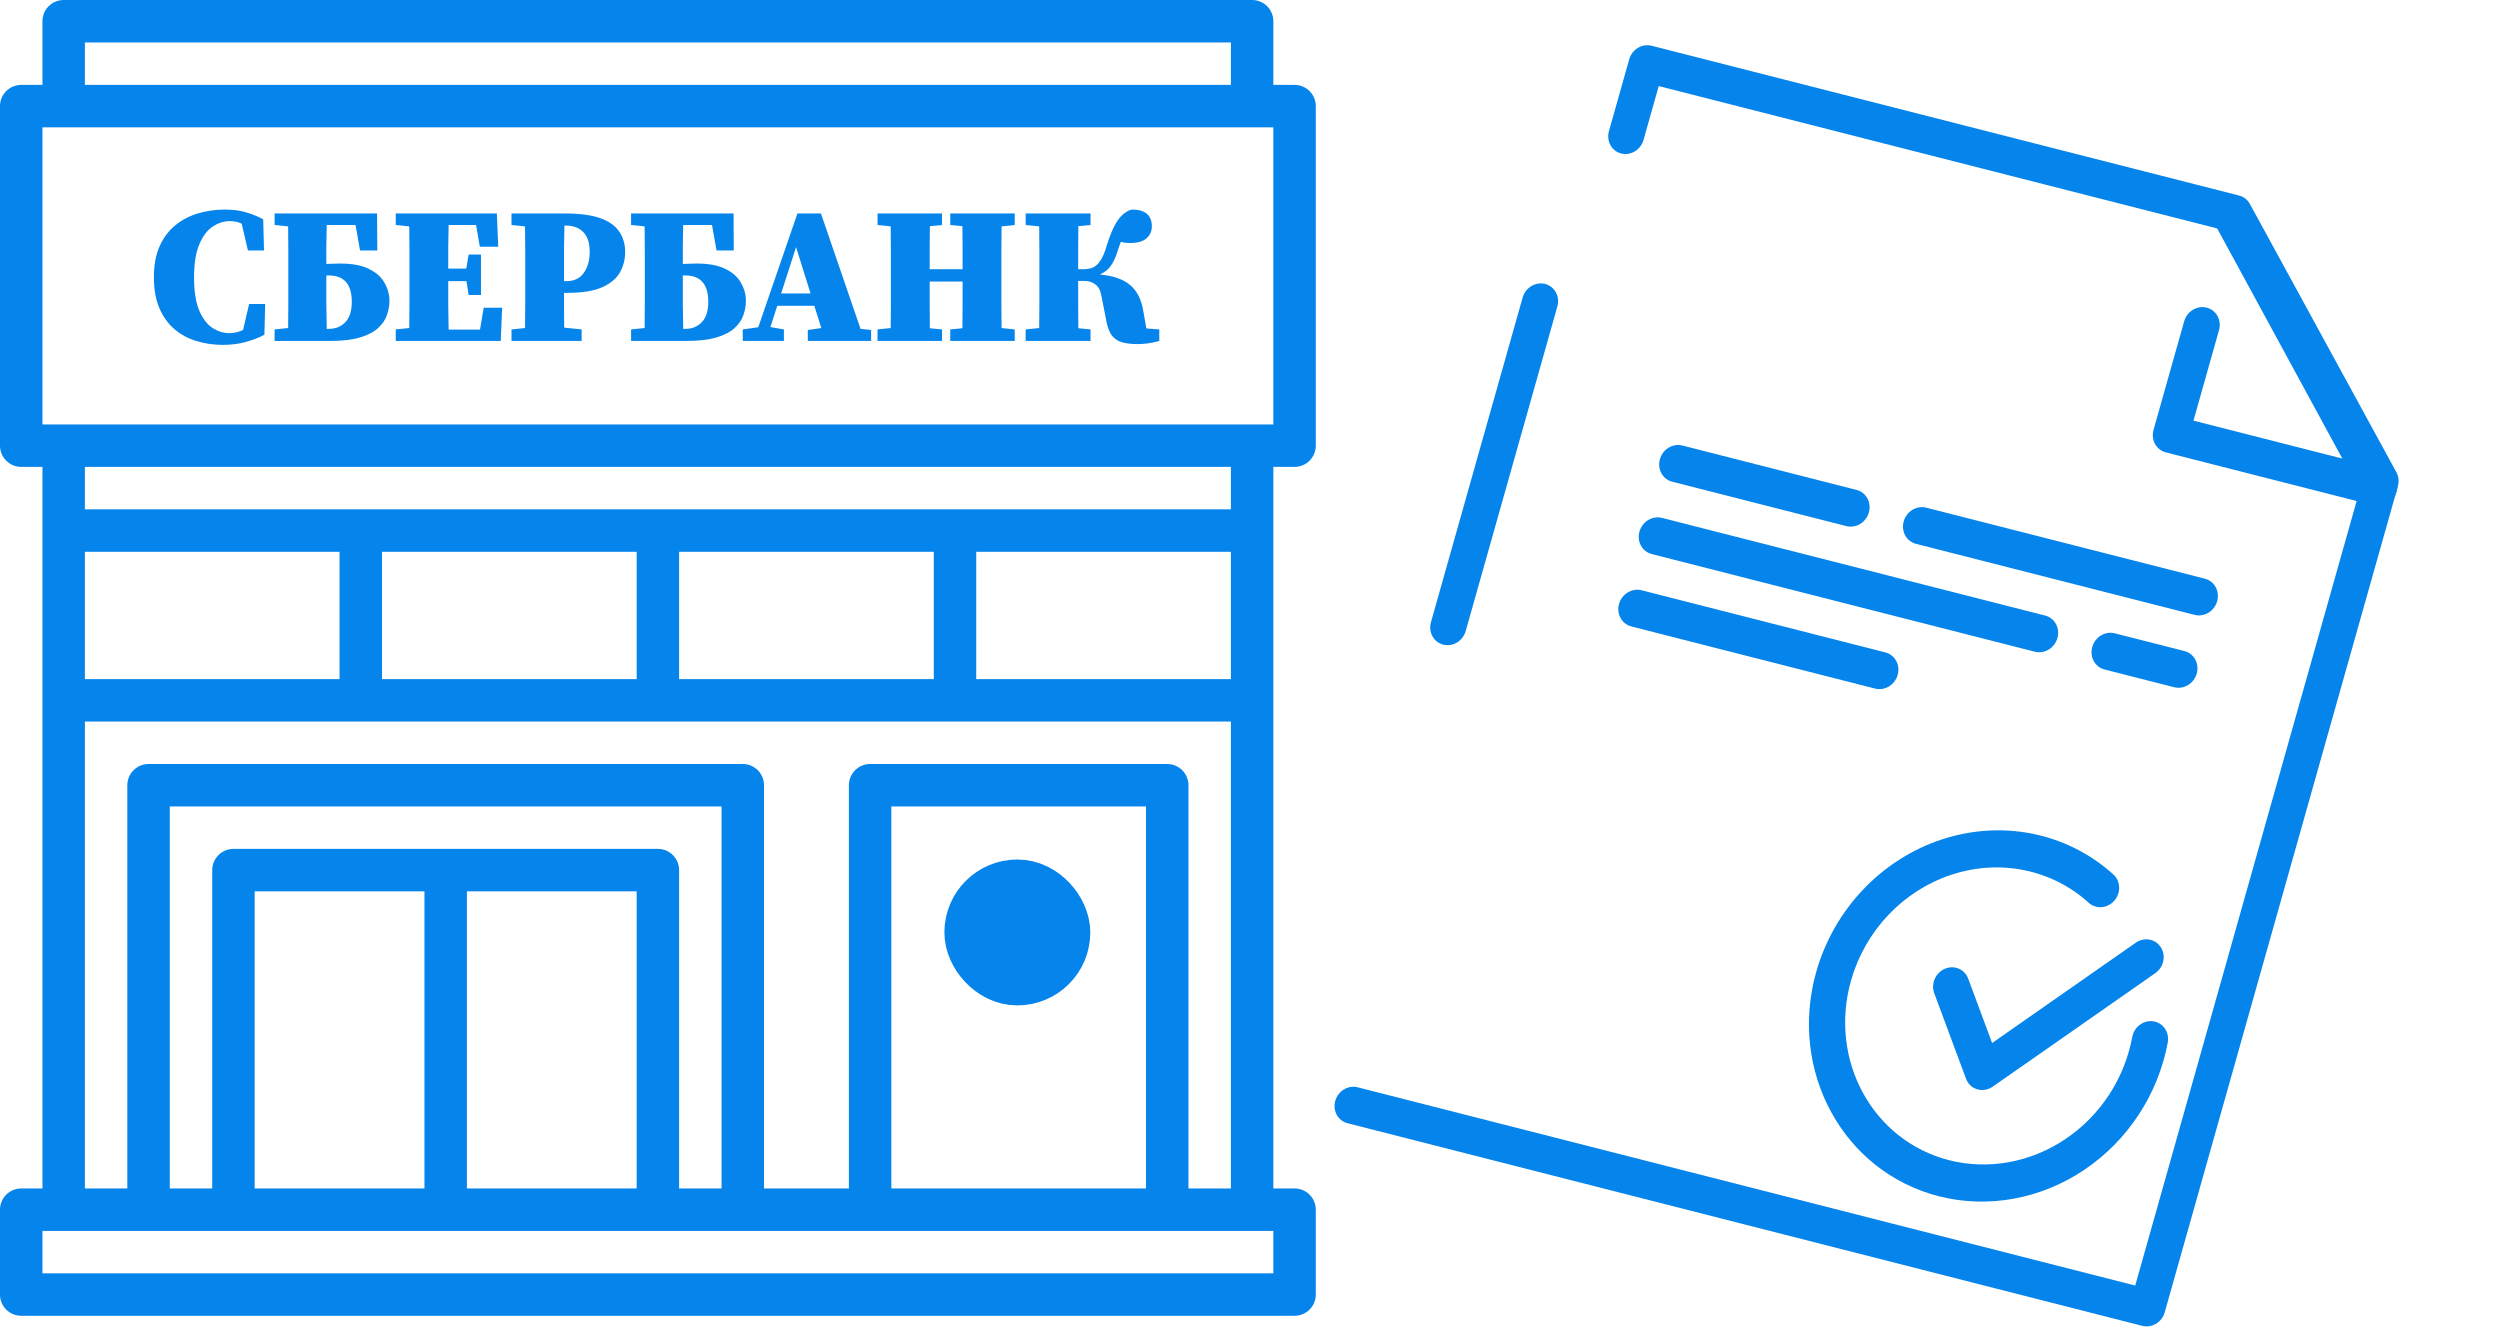
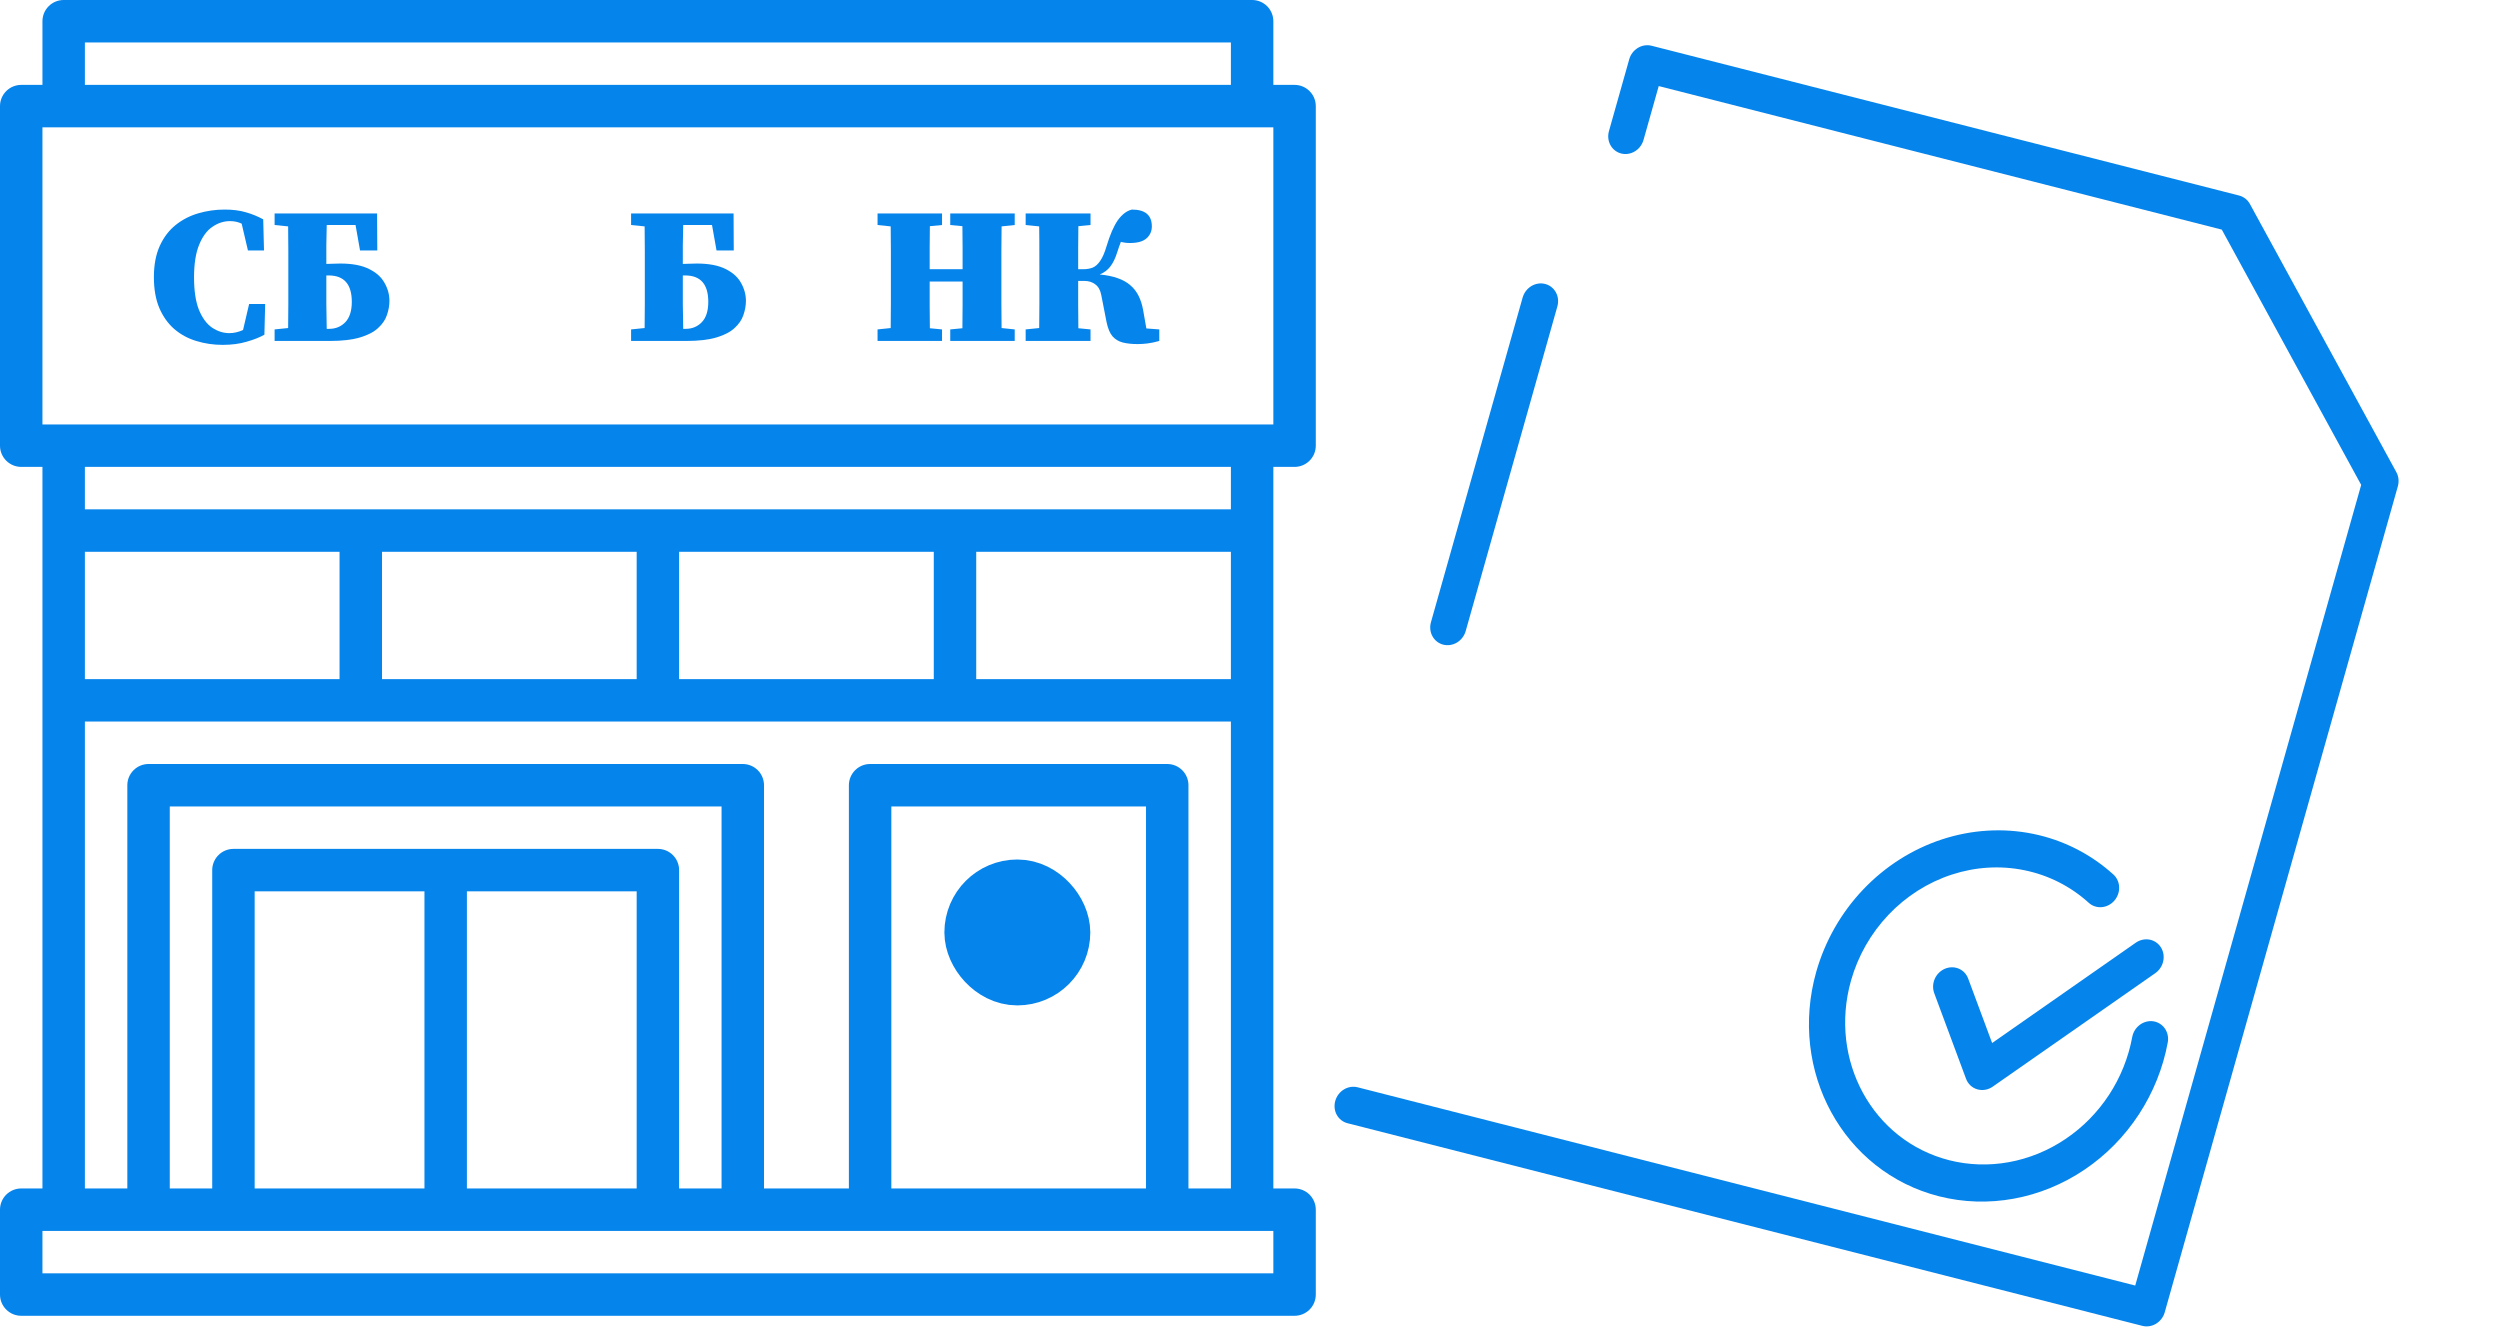
<svg xmlns="http://www.w3.org/2000/svg" width="133" height="71" viewBox="0 0 133 71" fill="none">
  <path d="M68.871 24.839C69.17 24.839 69.458 24.72 69.669 24.508C69.881 24.296 70 24.009 70 23.71V5.645C70 5.346 69.881 5.059 69.669 4.847C69.458 4.635 69.17 4.516 68.871 4.516H67.742V1.129C67.742 0.83 67.623 0.542 67.411 0.331C67.2 0.119 66.912 0 66.613 0H3.387C3.088 0 2.8 0.119 2.589 0.331C2.377 0.542 2.258 0.83 2.258 1.129V4.516H1.129C0.83 4.516 0.542 4.635 0.331 4.847C0.119 5.059 0 5.346 0 5.645V23.71C0 24.009 0.119 24.296 0.331 24.508C0.542 24.72 0.83 24.839 1.129 24.839H2.258V63.226H1.129C0.83 63.226 0.542 63.345 0.331 63.556C0.119 63.768 0 64.055 0 64.355V68.871C0 69.17 0.119 69.458 0.331 69.669C0.542 69.881 0.83 70 1.129 70H68.871C69.17 70 69.458 69.881 69.669 69.669C69.881 69.458 70 69.17 70 68.871V64.355C70 64.055 69.881 63.768 69.669 63.556C69.458 63.345 69.17 63.226 68.871 63.226H67.742V24.839H68.871ZM4.516 2.258H65.484V4.516H4.516V2.258ZM2.258 6.774H67.742V22.581H2.258V6.774ZM65.484 36.129H51.935V29.355H65.484V36.129ZM49.677 36.129H36.129V29.355H49.677V36.129ZM33.871 36.129H20.323V29.355H33.871V36.129ZM18.064 36.129H4.516V29.355H18.064V36.129ZM67.742 67.742H2.258V65.484H67.742V67.742ZM38.387 63.226H36.129V46.29C36.129 45.991 36.01 45.704 35.798 45.492C35.587 45.28 35.299 45.161 35 45.161H12.419C12.12 45.161 11.833 45.28 11.621 45.492C11.409 45.704 11.29 45.991 11.29 46.29V63.226H9.032V42.903H38.387V63.226ZM13.548 63.226V47.419H22.581V63.226H13.548ZM24.839 47.419H33.871V63.226H24.839V47.419ZM60.968 63.226H47.419V42.903H60.968V63.226ZM63.226 63.226V41.774C63.226 41.475 63.107 41.188 62.895 40.976C62.683 40.764 62.396 40.645 62.097 40.645H46.29C45.991 40.645 45.704 40.764 45.492 40.976C45.28 41.188 45.161 41.475 45.161 41.774V63.226H40.645V41.774C40.645 41.475 40.526 41.188 40.315 40.976C40.103 40.764 39.816 40.645 39.516 40.645H7.903C7.604 40.645 7.317 40.764 7.105 40.976C6.893 41.188 6.774 41.475 6.774 41.774V63.226H4.516V38.387H65.484V63.226H63.226ZM65.484 27.097H4.516V24.839H65.484V27.097Z" fill="#0584EC" />
  <rect x="52.182" y="47.666" width="3.881" height="3.881" rx="1.941" stroke="#0584EC" stroke-width="3.881" />
  <path d="M11.845 18.347C11.352 18.347 10.883 18.277 10.438 18.139C10 18.007 9.611 17.796 9.271 17.504C8.937 17.213 8.673 16.842 8.478 16.391C8.284 15.934 8.187 15.386 8.187 14.748C8.187 14.096 8.291 13.541 8.499 13.084C8.708 12.626 8.989 12.255 9.344 11.971C9.698 11.687 10.101 11.479 10.553 11.347C11.005 11.215 11.47 11.149 11.95 11.149C12.387 11.149 12.766 11.198 13.086 11.295C13.405 11.385 13.711 11.51 14.003 11.669L14.045 13.323H13.19L12.857 11.898C12.669 11.808 12.464 11.763 12.242 11.763C11.908 11.763 11.595 11.863 11.303 12.065C11.011 12.259 10.775 12.578 10.595 13.021C10.414 13.458 10.323 14.037 10.323 14.758C10.323 15.473 10.41 16.048 10.584 16.485C10.765 16.922 10.998 17.237 11.283 17.431C11.574 17.626 11.88 17.723 12.2 17.723C12.443 17.723 12.686 17.667 12.93 17.556L13.253 16.173H14.107L14.066 17.806C13.809 17.951 13.492 18.076 13.117 18.18C12.749 18.291 12.325 18.347 11.845 18.347Z" fill="#0584EC" />
  <path d="M17.361 14.852C17.361 15.296 17.361 15.739 17.361 16.183C17.368 16.62 17.375 17.057 17.382 17.494H17.518C17.858 17.494 18.143 17.376 18.372 17.14C18.602 16.898 18.716 16.537 18.716 16.058C18.716 15.122 18.306 14.654 17.486 14.654C17.466 14.654 17.445 14.654 17.424 14.654C17.403 14.654 17.382 14.654 17.361 14.654V14.852ZM14.609 11.971V11.357H20.061L20.072 13.323H19.154L18.915 11.971H17.382C17.375 12.338 17.368 12.699 17.361 13.053C17.361 13.406 17.361 13.736 17.361 14.041C17.48 14.034 17.598 14.03 17.716 14.03C17.841 14.023 17.969 14.02 18.102 14.02C18.741 14.02 19.252 14.117 19.634 14.311C20.016 14.498 20.291 14.745 20.457 15.05C20.631 15.355 20.718 15.674 20.718 16.006C20.718 16.256 20.673 16.509 20.582 16.766C20.499 17.015 20.343 17.244 20.113 17.452C19.891 17.66 19.571 17.827 19.154 17.951C18.737 18.076 18.199 18.139 17.539 18.139H14.609V17.525L15.329 17.452C15.336 17.022 15.339 16.592 15.339 16.163C15.339 15.733 15.339 15.299 15.339 14.862V14.644C15.339 14.214 15.339 13.781 15.339 13.344C15.339 12.907 15.336 12.474 15.329 12.044L14.609 11.971Z" fill="#0584EC" />
-   <path d="M21.054 11.971V11.357H26.433L26.505 13.125H25.526L25.328 11.971H23.868C23.861 12.352 23.854 12.737 23.847 13.125C23.847 13.514 23.847 13.902 23.847 14.29H24.806L24.931 13.541H25.588V15.694H24.931L24.817 14.956H23.847C23.847 15.414 23.847 15.854 23.847 16.277C23.854 16.7 23.861 17.119 23.868 17.535H25.536L25.734 16.37H26.714L26.641 18.139H21.054V17.525L21.773 17.452C21.78 17.036 21.783 16.617 21.783 16.194C21.783 15.764 21.783 15.337 21.783 14.914V14.582C21.783 14.159 21.783 13.736 21.783 13.313C21.783 12.89 21.78 12.467 21.773 12.044L21.054 11.971Z" fill="#0584EC" />
-   <path d="M30.11 12.002H30.027C30.02 12.425 30.013 12.851 30.006 13.281C30.006 13.711 30.006 14.145 30.006 14.582V14.956H30.152C30.541 14.956 30.84 14.814 31.048 14.53C31.264 14.238 31.372 13.86 31.372 13.396C31.372 12.924 31.257 12.574 31.028 12.345C30.805 12.117 30.499 12.002 30.11 12.002ZM27.212 11.971V11.357H30.058C30.843 11.357 31.469 11.44 31.934 11.607C32.4 11.773 32.737 12.012 32.946 12.325C33.154 12.63 33.258 12.99 33.258 13.406C33.258 13.802 33.164 14.165 32.977 14.498C32.789 14.824 32.47 15.088 32.018 15.289C31.573 15.483 30.965 15.58 30.194 15.58H30.006C30.006 15.851 30.006 16.145 30.006 16.464C30.006 16.776 30.009 17.099 30.016 17.431L30.944 17.525V18.139H27.212V17.525L27.932 17.452C27.939 17.036 27.942 16.617 27.942 16.194C27.942 15.764 27.942 15.337 27.942 14.914V14.582C27.942 14.159 27.942 13.736 27.942 13.313C27.942 12.89 27.939 12.467 27.932 12.044L27.212 11.971Z" fill="#0584EC" />
  <path d="M36.326 14.852C36.326 15.296 36.326 15.739 36.326 16.183C36.333 16.62 36.34 17.057 36.347 17.494H36.483C36.823 17.494 37.108 17.376 37.337 17.14C37.567 16.898 37.681 16.537 37.681 16.058C37.681 15.122 37.271 14.654 36.451 14.654C36.43 14.654 36.41 14.654 36.389 14.654C36.368 14.654 36.347 14.654 36.326 14.654V14.852ZM33.574 11.971V11.357H39.026L39.036 13.323H38.119L37.879 11.971H36.347C36.34 12.338 36.333 12.699 36.326 13.053C36.326 13.406 36.326 13.736 36.326 14.041C36.444 14.034 36.562 14.03 36.681 14.03C36.806 14.023 36.934 14.02 37.066 14.02C37.706 14.02 38.216 14.117 38.599 14.311C38.981 14.498 39.255 14.745 39.422 15.05C39.596 15.355 39.683 15.674 39.683 16.006C39.683 16.256 39.638 16.509 39.547 16.766C39.464 17.015 39.307 17.244 39.078 17.452C38.856 17.66 38.536 17.827 38.119 17.951C37.702 18.076 37.163 18.139 36.503 18.139H33.574V17.525L34.294 17.452C34.3 17.022 34.304 16.592 34.304 16.163C34.304 15.733 34.304 15.299 34.304 14.862V14.644C34.304 14.214 34.304 13.781 34.304 13.344C34.304 12.907 34.3 12.474 34.294 12.044L33.574 11.971Z" fill="#0584EC" />
-   <path d="M42.351 13.146L41.558 15.611H43.122L42.351 13.146ZM39.515 18.139V17.525L40.339 17.411L42.423 11.357H43.674L45.78 17.494L46.343 17.556V18.139H42.976V17.556L43.695 17.452L43.32 16.267H41.35L40.985 17.4L41.704 17.525V18.139H39.515Z" fill="#0584EC" />
  <path d="M50.553 11.971V11.357H53.983V11.971L53.285 12.044C53.278 12.46 53.274 12.879 53.274 13.302C53.274 13.725 53.274 14.152 53.274 14.582V14.914C53.274 15.337 53.274 15.76 53.274 16.183C53.274 16.606 53.278 17.029 53.285 17.452L53.983 17.525V18.139H50.553V17.525L51.2 17.463C51.207 17.04 51.21 16.62 51.21 16.204C51.21 15.781 51.21 15.372 51.21 14.977H49.459C49.459 15.414 49.459 15.837 49.459 16.246C49.459 16.655 49.462 17.061 49.469 17.463L50.116 17.525V18.139H46.686V17.525L47.385 17.452C47.392 17.036 47.395 16.617 47.395 16.194C47.395 15.764 47.395 15.337 47.395 14.914V14.582C47.395 14.159 47.395 13.736 47.395 13.313C47.395 12.89 47.392 12.467 47.385 12.044L46.686 11.971V11.357H50.116V11.971L49.469 12.033C49.462 12.408 49.459 12.786 49.459 13.167C49.459 13.548 49.459 13.933 49.459 14.322H51.21C51.21 13.94 51.21 13.559 51.21 13.177C51.21 12.796 51.207 12.415 51.2 12.033L50.553 11.971Z" fill="#0584EC" />
-   <path d="M58.87 17.14L58.589 15.705C58.54 15.441 58.436 15.251 58.276 15.133C58.116 15.008 57.925 14.946 57.703 14.946H57.359C57.359 15.389 57.359 15.819 57.359 16.235C57.359 16.644 57.362 17.053 57.369 17.463L58.016 17.525V18.139H54.565V17.525L55.285 17.452C55.291 17.036 55.295 16.617 55.295 16.194C55.295 15.764 55.295 15.337 55.295 14.914V14.582C55.295 14.159 55.295 13.736 55.295 13.313C55.295 12.89 55.291 12.467 55.285 12.044L54.565 11.971V11.357H58.016V11.971L57.369 12.033C57.362 12.408 57.359 12.786 57.359 13.167C57.359 13.548 57.359 13.933 57.359 14.322H57.63C57.818 14.322 57.984 14.294 58.13 14.238C58.276 14.176 58.408 14.058 58.526 13.885C58.651 13.711 58.766 13.448 58.87 13.094C59.051 12.491 59.249 12.033 59.465 11.721C59.687 11.409 59.937 11.219 60.215 11.149C60.924 11.149 61.278 11.447 61.278 12.044C61.278 12.3 61.184 12.512 60.997 12.678C60.809 12.845 60.517 12.928 60.121 12.928C59.934 12.928 59.77 12.907 59.631 12.865C59.603 12.942 59.572 13.025 59.538 13.115C59.51 13.198 59.478 13.292 59.444 13.396C59.346 13.715 59.225 13.971 59.079 14.165C58.933 14.36 58.742 14.505 58.505 14.602C59.228 14.672 59.767 14.859 60.121 15.164C60.483 15.462 60.715 15.916 60.82 16.527L60.986 17.473L61.674 17.525V18.139C61.431 18.208 61.216 18.253 61.028 18.274C60.847 18.295 60.677 18.305 60.517 18.305C60.218 18.305 59.958 18.277 59.736 18.222C59.513 18.166 59.329 18.055 59.183 17.889C59.044 17.723 58.94 17.473 58.87 17.14Z" fill="#0584EC" />
+   <path d="M58.87 17.14L58.589 15.705C58.54 15.441 58.436 15.251 58.276 15.133C58.116 15.008 57.925 14.946 57.703 14.946H57.359C57.359 15.389 57.359 15.819 57.359 16.235C57.359 16.644 57.362 17.053 57.369 17.463L58.016 17.525V18.139H54.565V17.525L55.285 17.452C55.291 17.036 55.295 16.617 55.295 16.194C55.295 15.764 55.295 15.337 55.295 14.914V14.582C55.295 12.89 55.291 12.467 55.285 12.044L54.565 11.971V11.357H58.016V11.971L57.369 12.033C57.362 12.408 57.359 12.786 57.359 13.167C57.359 13.548 57.359 13.933 57.359 14.322H57.63C57.818 14.322 57.984 14.294 58.13 14.238C58.276 14.176 58.408 14.058 58.526 13.885C58.651 13.711 58.766 13.448 58.87 13.094C59.051 12.491 59.249 12.033 59.465 11.721C59.687 11.409 59.937 11.219 60.215 11.149C60.924 11.149 61.278 11.447 61.278 12.044C61.278 12.3 61.184 12.512 60.997 12.678C60.809 12.845 60.517 12.928 60.121 12.928C59.934 12.928 59.77 12.907 59.631 12.865C59.603 12.942 59.572 13.025 59.538 13.115C59.51 13.198 59.478 13.292 59.444 13.396C59.346 13.715 59.225 13.971 59.079 14.165C58.933 14.36 58.742 14.505 58.505 14.602C59.228 14.672 59.767 14.859 60.121 15.164C60.483 15.462 60.715 15.916 60.82 16.527L60.986 17.473L61.674 17.525V18.139C61.431 18.208 61.216 18.253 61.028 18.274C60.847 18.295 60.677 18.305 60.517 18.305C60.218 18.305 59.958 18.277 59.736 18.222C59.513 18.166 59.329 18.055 59.183 17.889C59.044 17.723 58.94 17.473 58.87 17.14Z" fill="#0584EC" />
  <path d="M113.974 70.536L71.686 59.755C71.443 59.692 71.237 59.532 71.115 59.309C70.993 59.086 70.965 58.818 71.037 58.565C71.108 58.312 71.274 58.093 71.497 57.958C71.72 57.823 71.982 57.782 72.226 57.844L113.594 68.391L125.615 25.796L118.2 12.216L88.244 4.579L87.435 7.445C87.363 7.698 87.198 7.917 86.975 8.052C86.752 8.187 86.49 8.228 86.246 8.166C86.002 8.104 85.797 7.943 85.675 7.72C85.553 7.497 85.525 7.229 85.596 6.976L86.675 3.155C86.746 2.901 86.912 2.683 87.135 2.548C87.358 2.413 87.62 2.372 87.864 2.434L119.12 10.402C119.364 10.465 119.569 10.626 119.692 10.847L127.488 25.124C127.609 25.348 127.637 25.615 127.566 25.869L115.163 69.815C115.092 70.068 114.926 70.287 114.703 70.422C114.48 70.557 114.218 70.598 113.974 70.536Z" fill="#0584EC" />
-   <path d="M126.301 26.89L115.223 24.067C114.977 24.004 114.77 23.843 114.648 23.618C114.525 23.393 114.496 23.123 114.568 22.868L116.199 17.093C116.271 16.838 116.437 16.618 116.662 16.482C116.887 16.346 117.151 16.304 117.397 16.367C117.642 16.429 117.849 16.591 117.972 16.816C118.095 17.041 118.124 17.31 118.051 17.565L116.693 22.378L124.612 24.396L117.908 12.067C117.79 11.842 117.766 11.575 117.84 11.323C117.913 11.072 118.079 10.855 118.302 10.721C118.524 10.586 118.785 10.545 119.028 10.605C119.272 10.665 119.478 10.822 119.603 11.042L127.421 25.416C127.512 25.583 127.552 25.777 127.535 25.973C127.517 26.168 127.444 26.357 127.325 26.515C127.205 26.673 127.044 26.793 126.862 26.859C126.679 26.926 126.485 26.937 126.301 26.89ZM116.755 32.711L101.932 28.933C101.686 28.87 101.479 28.709 101.356 28.484C101.234 28.259 101.205 27.99 101.277 27.734C101.349 27.479 101.516 27.259 101.741 27.123C101.965 26.987 102.23 26.945 102.475 27.008L117.299 30.786C117.544 30.849 117.751 31.01 117.874 31.235C117.997 31.46 118.025 31.73 117.953 31.985C117.881 32.24 117.714 32.46 117.49 32.596C117.265 32.732 117.001 32.774 116.755 32.711ZM108.257 34.672L87.875 29.477C87.629 29.415 87.422 29.253 87.299 29.028C87.177 28.804 87.148 28.534 87.22 28.279C87.292 28.023 87.459 27.803 87.684 27.667C87.908 27.531 88.173 27.49 88.418 27.552L108.8 32.747C109.046 32.81 109.253 32.971 109.376 33.196C109.498 33.421 109.527 33.69 109.455 33.946C109.383 34.201 109.216 34.421 108.991 34.557C108.767 34.693 108.502 34.735 108.257 34.672ZM99.758 36.633L86.788 33.327C86.542 33.264 86.335 33.103 86.213 32.878C86.09 32.654 86.061 32.384 86.133 32.129C86.205 31.873 86.372 31.653 86.597 31.517C86.822 31.381 87.086 31.34 87.332 31.402L100.302 34.708C100.547 34.771 100.754 34.932 100.877 35.157C101 35.382 101.028 35.651 100.956 35.907C100.884 36.162 100.718 36.382 100.493 36.518C100.268 36.654 100.004 36.696 99.758 36.633ZM115.668 36.561L111.962 35.617C111.717 35.554 111.51 35.392 111.387 35.168C111.264 34.943 111.236 34.673 111.308 34.418C111.38 34.163 111.547 33.943 111.771 33.806C111.996 33.67 112.26 33.629 112.506 33.692L116.212 34.636C116.457 34.699 116.664 34.86 116.787 35.085C116.91 35.31 116.938 35.579 116.866 35.835C116.794 36.09 116.628 36.31 116.403 36.446C116.178 36.582 115.914 36.624 115.668 36.561ZM98.226 27.988L88.962 25.627C88.716 25.565 88.509 25.403 88.386 25.178C88.263 24.954 88.235 24.684 88.307 24.429C88.379 24.173 88.546 23.953 88.77 23.817C88.995 23.681 89.26 23.64 89.505 23.702L98.77 26.064C99.015 26.126 99.222 26.288 99.345 26.512C99.468 26.737 99.496 27.007 99.424 27.262C99.352 27.517 99.186 27.737 98.961 27.874C98.736 28.01 98.472 28.051 98.226 27.988Z" fill="#0584EC" />
  <path d="M76.78 34.296C76.535 34.233 76.328 34.072 76.206 33.848C76.083 33.624 76.055 33.355 76.127 33.101L81.004 15.83C81.076 15.576 81.243 15.356 81.467 15.22C81.691 15.085 81.954 15.043 82.199 15.106C82.444 15.168 82.651 15.329 82.773 15.553C82.896 15.777 82.924 16.046 82.852 16.301L77.975 33.572C77.903 33.826 77.737 34.045 77.513 34.181C77.288 34.317 77.025 34.358 76.78 34.296ZM103.156 63.643C98.061 62.345 95.132 56.985 96.626 51.694C97.091 50.06 97.949 48.555 99.12 47.323C100.291 46.091 101.736 45.172 103.318 44.654C104.901 44.136 106.568 44.035 108.162 44.361C109.756 44.688 111.224 45.43 112.427 46.519C112.521 46.602 112.597 46.705 112.65 46.821C112.704 46.937 112.734 47.063 112.739 47.193C112.744 47.323 112.724 47.454 112.679 47.578C112.635 47.702 112.568 47.817 112.481 47.916C112.395 48.016 112.291 48.097 112.175 48.156C112.059 48.216 111.934 48.251 111.807 48.261C111.68 48.271 111.554 48.255 111.435 48.214C111.316 48.174 111.207 48.109 111.115 48.023C110.153 47.152 108.978 46.558 107.702 46.297C106.427 46.035 105.093 46.116 103.827 46.531C102.561 46.946 101.405 47.681 100.468 48.667C99.531 49.653 98.845 50.857 98.474 52.165C97.279 56.398 99.622 60.686 103.698 61.724C104.73 61.986 105.813 62.02 106.878 61.826C107.943 61.632 108.967 61.213 109.883 60.596C110.8 59.98 111.589 59.179 112.201 58.245C112.812 57.311 113.232 56.265 113.434 55.174C113.457 55.045 113.504 54.922 113.573 54.81C113.642 54.698 113.731 54.6 113.836 54.522C113.94 54.444 114.057 54.387 114.181 54.355C114.305 54.322 114.432 54.315 114.557 54.333C114.807 54.371 115.028 54.51 115.172 54.718C115.316 54.927 115.372 55.19 115.327 55.449C115.076 56.813 114.551 58.121 113.787 59.289C113.023 60.457 112.036 61.459 110.89 62.231C109.744 63.002 108.464 63.527 107.132 63.77C105.8 64.013 104.446 63.97 103.156 63.643Z" fill="#0584EC" />
  <path d="M105.223 57.96L105.188 57.951C105.052 57.911 104.927 57.84 104.824 57.742C104.721 57.644 104.641 57.523 104.592 57.387L102.901 52.837C102.857 52.717 102.836 52.589 102.841 52.459C102.845 52.329 102.874 52.2 102.927 52.08C102.979 51.959 103.054 51.849 103.147 51.757C103.239 51.664 103.348 51.59 103.466 51.539C103.585 51.488 103.711 51.461 103.838 51.46C103.964 51.458 104.089 51.483 104.204 51.531C104.319 51.58 104.423 51.651 104.509 51.742C104.596 51.833 104.663 51.941 104.707 52.061L105.981 55.488L113.624 50.151C113.731 50.077 113.851 50.024 113.975 49.996C114.1 49.968 114.228 49.965 114.352 49.987C114.475 50.01 114.592 50.057 114.696 50.127C114.8 50.197 114.888 50.287 114.956 50.394C115.024 50.5 115.071 50.62 115.093 50.747C115.114 50.874 115.112 51.005 115.084 51.134C115.057 51.262 115.005 51.384 114.932 51.494C114.859 51.603 114.767 51.698 114.66 51.773L106.013 57.809C105.897 57.89 105.767 57.946 105.63 57.972C105.494 57.998 105.355 57.994 105.223 57.96Z" fill="#0584EC" />
</svg>